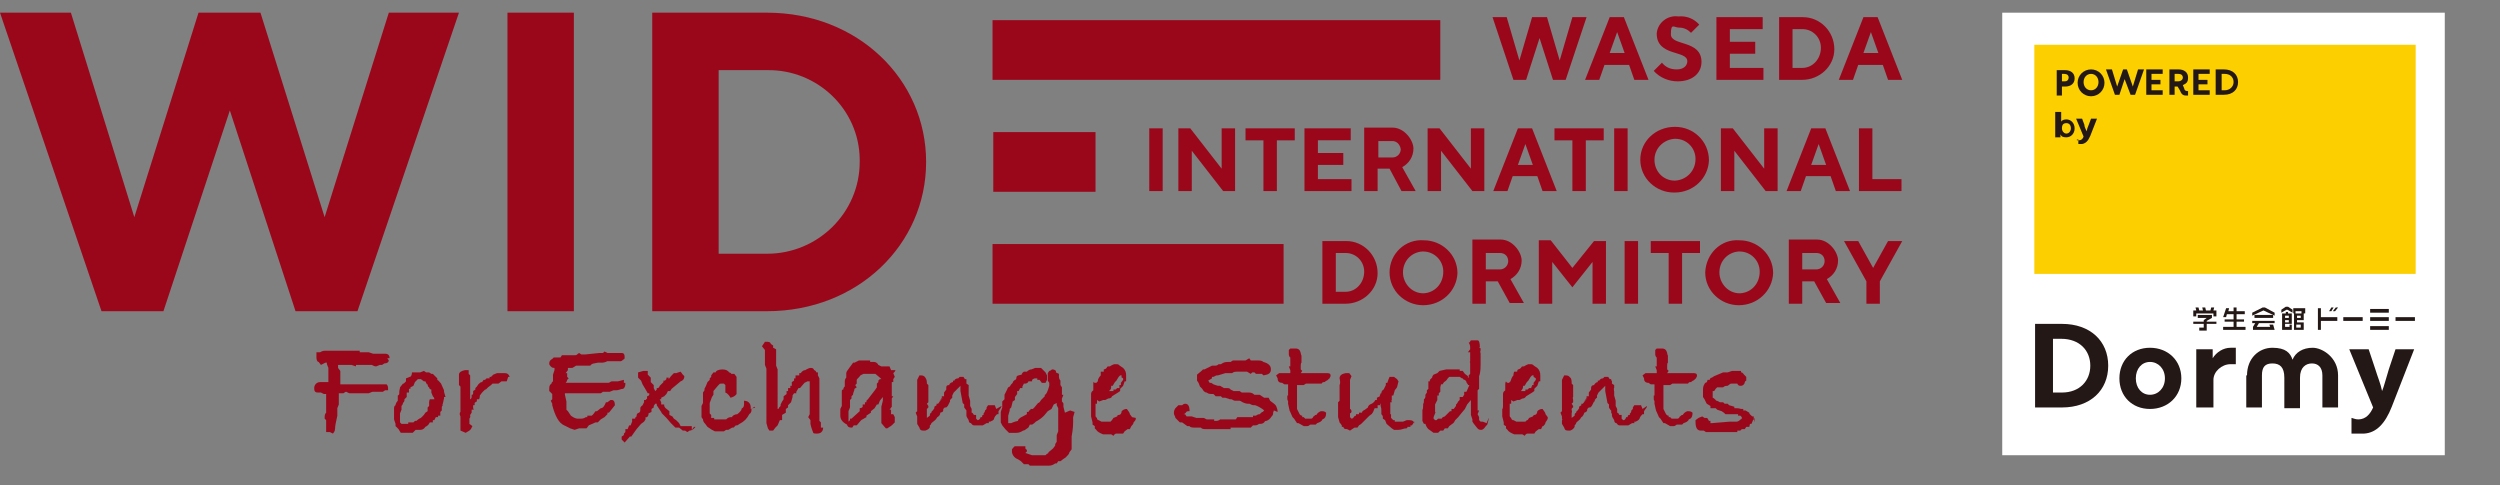
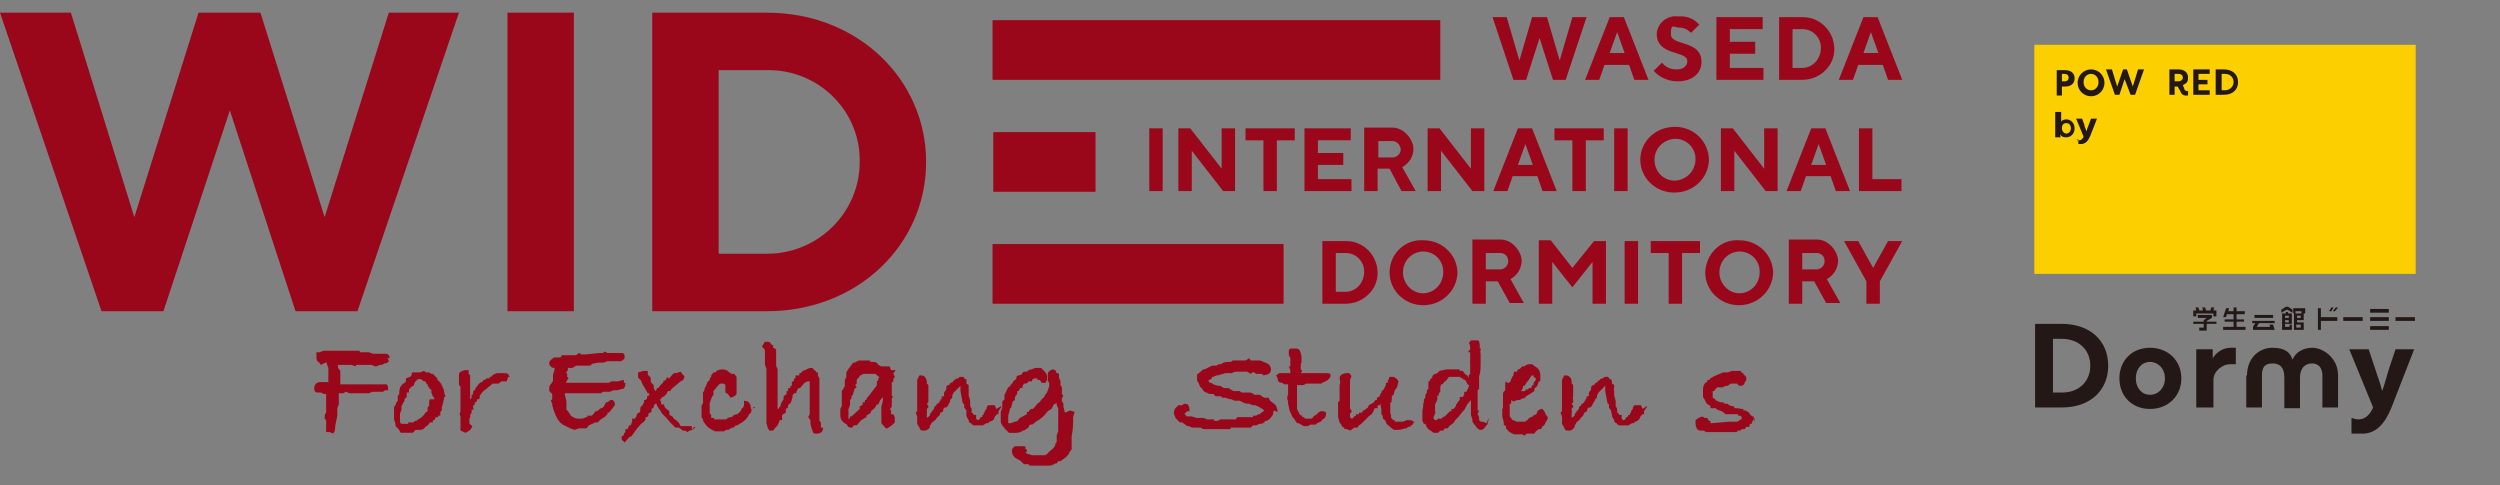
<svg xmlns="http://www.w3.org/2000/svg" id="_レイヤー_1" data-name=" レイヤー 1" version="1.1" viewBox="0 0 335 65">
  <rect x="0" y="0" width="335" height="65" fill="#808080" stroke="none" />
  <defs>
    <style>
      .cls-1 {
        fill: #231815;
      }

      .cls-1, .cls-2, .cls-3, .cls-4 {
        stroke-width: 0px;
      }

      .cls-2 {
        fill: #fccf00;
      }

      .cls-3 {
        fill: #9a071b;
      }

      .cls-4 {
        fill: #fff;
      }
    </style>
  </defs>
  <g>
    <path id="_パス_2980" data-name=" パス 2980" class="cls-3" d="M26.6,1.7l-8.6,27.4L9.5,1.7H0l13.6,40h8.3l8.9-26.9,8.8,26.9h8.3L61.5,1.7h-9.4l-8.6,27.4L34.9,1.7h-8.3ZM68,41.7h8.9V1.7h-8.9v40ZM87.4,1.7v40h15.4c12.1,0,21.3-8.9,21.3-20S114.9,1.7,102.8,1.7h-15.4ZM102.8,9.4c6.7-.1,12.3,5.2,12.4,11.9v.4c0,6.8-5.6,12.3-12.4,12.3h-6.5V9.4h6.5Z" />
    <path id="_パス_2996" data-name=" パス 2996" class="cls-3" d="M205.3,2.3l-1.7,5.8-1.7-5.8h-1.9l2.8,8.4h1.7l1.8-5.6,1.8,5.6h1.7l2.8-8.4h-1.9l-1.7,5.8-1.7-5.8h-2ZM217.7,7.1h-2l1-2.8s1,2.8,1,2.8ZM218.3,8.7l.7,2h1.9l-3.3-8.4h-1.9l-3.3,8.4h1.9l.7-2h3.3ZM226.1,8.2c0,.6-.5,1.1-1.4,1.1s-1.5-.3-2-.9l-1.1,1.1c.8.9,2,1.4,3.2,1.4,2,0,3.2-1.1,3.2-2.6,0-3-4.1-2.1-4.1-3.7s.4-.9,1.1-.9,1.2.3,1.6.7l1.1-1.1c-.7-.8-1.7-1.2-2.8-1.1-1.5-.2-2.8.9-2.9,2.3h0c0,3.1,4.1,2.2,4.1,3.7h0ZM231.8,9.1v-1.9h3.4v-1.6h-3.4v-1.7h4.4v-1.6h-6.2v8.4h6.3v-1.6s-4.5,0-4.5,0ZM238.4,2.3v8.4h3.1c2.3,0,4.3-1.8,4.3-4.1h0c0-2.4-1.9-4.3-4.2-4.3h-.1s-3.1,0-3.1,0ZM241.5,3.9c1.4,0,2.5,1.1,2.5,2.5h0c0,1.5-1.1,2.7-2.5,2.7h-1.3V3.9h1.3ZM251.7,7.1h-2l1-2.8s1,2.8,1,2.8ZM252.3,8.7l.7,2h1.9l-3.3-8.4h-1.9l-3.3,8.4h1.9l.7-2h3.3ZM177.2,32.3v8.4h3.1c2.3,0,4.3-1.8,4.3-4.1h0c0-2.4-1.9-4.3-4.2-4.3h-3.2ZM180.3,33.9c1.4,0,2.5,1.1,2.5,2.5h0c0,1.5-1.1,2.7-2.5,2.7h-1.3v-5.2h1.3ZM188,36.5c0-1.5,1.1-2.7,2.6-2.8h.1c1.5,0,2.7,1.2,2.7,2.7h0c0,1.6-1.1,2.8-2.6,2.9h-.1c-1.5,0-2.7-1.3-2.7-2.8h0ZM186.2,36.5c0,2.5,2.1,4.4,4.5,4.4h0c2.5,0,4.5-1.9,4.6-4.3h0c0-2.5-2.1-4.4-4.5-4.4h0c-2.5-.2-4.6,1.8-4.6,4.3h0ZM197.3,40.7h1.8v-3h1.6l1.6,2.9h1.9l-1.8-3.2c.9-.5,1.5-1.4,1.5-2.5s-1.2-2.8-2.8-2.8h-3.8s0,8.6,0,8.6ZM202.1,35c0,.6-.5,1.1-1.1,1.1h-1.9v-2.2h1.9c.6,0,1.1.4,1.1,1.1h0ZM210.7,35.9l-2.9-3.7h-1.6v8.5h1.8v-5.6l2.7,3.4,2.7-3.4v5.6h1.8v-8.4h-1.6l-2.9,3.6ZM217.7,40.7h1.8v-8.4h-1.8s0,8.4,0,8.4ZM221.2,32.3v1.6h2.4v6.8h1.8v-6.8h2.4v-1.6h-6.6,0ZM230.4,36.5c0-1.5,1.1-2.7,2.6-2.8h.1c1.5,0,2.7,1.2,2.7,2.7h0c0,1.6-1.1,2.8-2.6,2.9h-.1c-1.5,0-2.7-1.3-2.7-2.8h0ZM228.5,36.5c0,2.5,2.1,4.4,4.5,4.4h0c2.5,0,4.5-1.9,4.6-4.3h0c0-2.5-2.1-4.4-4.5-4.4h0c-2.5-.2-4.5,1.8-4.6,4.3h0ZM239.7,40.7h1.8v-3h1.6l1.6,2.9h1.9l-1.8-3.2c.9-.5,1.5-1.4,1.5-2.5s-1.2-2.8-2.8-2.8h-3.8s0,8.6,0,8.6ZM244.5,35c0,.6-.5,1.1-1.1,1.1h-1.9v-2.2h1.9c.6,0,1.1.4,1.1,1.1h0ZM249,32.3h-1.9l3,5.4v3h1.8v-3l3-5.4h-1.9l-2,3.6-2-3.6h0Z" />
    <path id="_パス_2993" data-name=" パス 2993" class="cls-3" d="M193,2.7h-60v8h60V2.7Z" />
    <path id="_パス_2994" data-name=" パス 2994" class="cls-3" d="M146.8,17.7h-13.7v8h13.7v-8Z" />
    <path id="_パス_2995" data-name=" パス 2995" class="cls-3" d="M172,32.7h-39v8h39v-8Z" />
    <path id="_パス_83562" data-name=" パス 83562" class="cls-3" d="M154,25.6h1.8v-8.4h-1.8v8.4ZM163.7,17.2v5.4l-4.2-5.4h-1.6v8.4h1.8v-5.4l4.2,5.4h1.6v-8.4h-1.8ZM166.9,17.2v1.6h2.4v6.8h1.8v-6.8h2.4v-1.6h-6.6,0ZM176.6,24v-1.9h3.4v-1.6h-3.4v-1.7h4.4v-1.6h-6.2v8.4h6.3v-1.6s-4.5,0-4.5,0ZM182.8,25.6h1.8v-3h1.6l1.6,3h1.9l-1.8-3.2c.9-.5,1.5-1.4,1.5-2.5s-1.2-2.8-2.8-2.8h-3.8v8.5ZM187.7,20c0,.6-.5,1.1-1.1,1.1h-1.9v-2.2h1.9c.5,0,1,.4,1.1,1.1h0ZM197.1,17.2v5.4l-4.2-5.4h-1.6v8.4h1.8v-5.4l4.2,5.4h1.6v-8.4h-1.8ZM205.4,22.1h-2l1-2.8,1,2.8ZM206,23.6l.7,2h1.9l-3.3-8.4h-1.9l-3.3,8.4h1.9l.7-2h3.3ZM208.3,17.2v1.6h2.4v6.8h1.8v-6.8h2.4v-1.6h-6.6,0ZM216.3,25.6h1.8v-8.4h-1.8v8.4ZM221.7,21.4c0-1.5,1.2-2.7,2.7-2.8h.1c1.5,0,2.7,1.2,2.7,2.7h0c0,1.6-1.2,2.8-2.7,2.9h-.1c-1.5,0-2.7-1.2-2.7-2.8h0ZM219.8,21.4c0,2.5,2.1,4.4,4.5,4.4h.1c2.5,0,4.5-1.9,4.6-4.3h0c0-2.6-2.1-4.5-4.5-4.5h-.1c-2.5,0-4.6,1.9-4.6,4.4h0ZM236.4,17.2v5.4l-4.2-5.4h-1.6v8.4h1.8v-5.4l4.2,5.4h1.6v-8.4h-1.8ZM244.7,22.1h-2l1-2.8,1,2.8ZM245.3,23.6l.7,2h1.9l-3.3-8.4h-1.9l-3.3,8.4h1.9l.7-2h3.3ZM254.8,25.6v-1.6h-3.9v-6.8h-1.8v8.4h5.7Z" />
  </g>
  <g>
-     <rect class="cls-4" x="268.3" y="1.7" width="59.3" height="59.3" />
    <rect class="cls-2" x="272.6" y="6" width="51.1" height="30.7" />
    <g>
      <g>
        <g>
          <path class="cls-1" d="M272.7,54.6v-11.2h3.6c3.8,0,6.2,2.3,6.2,5.6s-2.4,5.6-6.2,5.6c0,0-3.6,0-3.6,0ZM275.1,45.4v7.2h1.2c2.4,0,3.8-1.6,3.8-3.6s-1.4-3.6-3.9-3.6h-1.2.1Z" />
          <path class="cls-1" d="M292.3,50.7c0,2.4-1.8,4.1-4.2,4.1s-4.1-1.7-4.1-4.1,1.7-4.1,4.1-4.1,4.2,1.7,4.2,4.1ZM290.1,50.7c0-1.3-.9-2.2-2-2.2s-1.9.9-1.9,2.2.8,2.2,1.9,2.2,2-.9,2-2.2Z" />
          <path class="cls-1" d="M294.3,46.8h2.2v1.2c.5-.8,1.4-1.4,2.4-1.4s.5,0,.7,0v2.2h-.7c-1.2,0-2.3,1-2.3,2.1v3.7h-2.3v-7.8h0Z" />
          <path class="cls-1" d="M315.1,56c.1,0,.5.2.9.2,1,0,1.6-.7,2-1.6l-3.2-7.8h2.6l.9,2.7c.3,1,.7,1.9.9,2.9.2-.4.7-2.3.9-2.9l.9-2.7h2.5l-3,7.7c-.9,2.3-2.1,3.5-3.7,3.6h-1c-.3,0-.6,0-.7,0v-2h0Z" />
        </g>
        <path class="cls-1" d="M301.1,50.3c0-2.3,1.6-3.7,3.4-3.7s2.4.7,2.7,1.6h0c.4-1,1.4-1.6,2.7-1.6s3.4,1.3,3.4,3.7v4.3h-2.1v-4.3c0-1.1-.6-1.6-1.4-1.6s-1.6.5-1.6,1.9v4.1h-2.1v-4.1c0-1.4-.6-1.9-1.6-1.9s-1.4.5-1.4,1.6v4.3h-2.1v-4.3h.1Z" />
      </g>
      <g>
        <polygon class="cls-1" points="296.6 42.4 296.6 42 294.3 42 294.3 42.4 293.9 42.4 293.9 41.6 294.3 41.6 294.2 41.2 294.6 41.2 294.7 41.6 295.2 41.6 295.1 41.2 295.5 41.2 295.6 41.6 296.2 41.6 296.3 41.2 296.7 41.2 296.6 41.6 297 41.6 297 42.4 296.6 42.4" />
        <polygon class="cls-1" points="295.7 43.4 295.7 44.3 294.7 44.3 294.7 43.9 295.3 43.9 295.3 43.4 293.9 43.4 293.9 43.1 295.3 43.1 295.3 42.9 295.7 42.6 294.5 42.6 294.5 42.2 296.4 42.2 296.4 42.6 295.7 43 295.7 43.1 297 43.1 297 43.4 295.7 43.4" />
        <polygon class="cls-1" points="297.9 44.2 297.9 43.8 299.3 43.8 299.3 43.1 298.1 43.1 298.1 42.8 299.3 42.8 299.3 42.1 298.4 42.1 298.3 42.5 297.9 42.5 298.3 41.3 298.7 41.3 298.6 41.7 299.3 41.7 299.3 41.2 299.7 41.2 299.7 41.7 300.8 41.7 300.8 42.1 299.7 42.1 299.7 42.8 300.7 42.8 300.7 43.1 299.7 43.1 299.7 43.8 300.9 43.8 300.9 44.2 297.9 44.2" />
-         <polygon class="cls-1" points="303.3 41.6 301.8 42.3 301.8 41.9 303.2 41.2 303.5 41.2 304.8 41.9 304.8 42.3 303.3 41.6" />
        <polygon class="cls-1" points="302.7 43.3 302.4 43.8 304.2 43.8 304.1 43.5 304.6 43.5 304.8 44.2 301.9 44.2 301.9 43.8 302.2 43.3 301.8 43.3 301.8 43 304.8 43 304.8 43.3 302.7 43.3" />
        <rect class="cls-1" x="302.1" y="42.2" width="2.5" height=".4" />
        <path class="cls-1" d="M306.4,41.5l-.7.4v-.4l.6-.4h.3l.6.4v.4l-.7-.4h0ZM305.8,44.2v-2.2h.5v-.2h.3v.2h.5v1.4h-.9v.4h.6v-.3h.3v.7h-1.3ZM306.7,42.3h-.5v.3h.5v-.3ZM306.7,42.9h-.5v.3h.5v-.3ZM308.7,42v.9h-.9v.3h.9v1h-1.3v-2.2h-.1v-.7h.6c0,0,.4,0,.4,0h0c0,0,.6,0,.6,0v.7h-.2ZM308.4,41.7h-.8v.3h.8v-.3ZM308.3,42.3h-.5v.3h.5v-.3ZM308.3,43.5h-.6v.4h.6v-.4Z" />
        <rect class="cls-1" x="317.6" y="41.4" width="2.5" height=".5" />
        <rect class="cls-1" x="317.6" y="43.7" width="2.5" height=".5" />
        <g>
          <polygon class="cls-1" points="311 42.5 311 41.3 310.6 41.3 310.6 44.2 311 44.2 311 43 313.2 43 313.2 42.5 311 42.5 311 42.5" />
          <polygon class="cls-1" points="312.7 41.2 312.4 41.2 312.1 41.7 312.4 41.7 312.7 41.2" />
          <polygon class="cls-1" points="312.9 41.7 313.3 41.2 313 41.2 312.6 41.7 312.9 41.7" />
        </g>
        <rect class="cls-1" x="314" y="42.5" width="2.6" height=".5" />
        <rect class="cls-1" x="317.6" y="42.5" width="2.5" height=".5" />
        <rect class="cls-1" x="321" y="42.5" width="2.6" height=".5" />
      </g>
    </g>
    <g>
      <path class="cls-1" d="M276.3,11.6v1.2h-.7v-3.4h1.1c.8,0,1.3.4,1.3,1.1s-.5,1.1-1.3,1.1h-.4ZM276.3,9.9v1h.4c.3,0,.5-.2.5-.5s-.2-.5-.6-.5h-.4.1Z" />
      <path class="cls-1" d="M280.2,9.3c1,0,1.8.8,1.8,1.8s-.8,1.8-1.8,1.8-1.8-.8-1.8-1.8.8-1.8,1.8-1.8ZM280.2,12.1c.6,0,1-.5,1-1.1s-.4-1.1-1-1.1-1,.5-1,1.1.4,1.1,1,1.1Z" />
      <path class="cls-1" d="M286.5,9.3h.8l-1.2,3.4h-.6l-.8-2.1-.7,2.1h-.6l-1.2-3.4h.8l.7,2.3h0l.8-2.3h.5l.8,2.3h0l.7-2.3h0Z" />
-       <path class="cls-1" d="M287.6,12.7v-3.4h2.2v.6h-1.5v.8h1.2v.6h-1.2v.8h1.5v.6h-2.3,0Z" />
      <path class="cls-1" d="M291.4,11.5v1.2h-.7v-3.4h1.2c.8,0,1.3.4,1.3,1.1s-.3.8-.7,1l.2.5c0,.2.2.3.4.3s.1,0,.1,0v.6h-.3c-.4,0-.6-.2-.8-.7l-.3-.5h-.5,0ZM291.4,9.9v1h.5c.3,0,.6-.2.6-.5s-.2-.5-.6-.5h-.5Z" />
      <path class="cls-1" d="M293.9,12.7v-3.4h2.2v.6h-1.5v.8h1.2v.6h-1.2v.8h1.5v.6h-2.3,0Z" />
      <path class="cls-1" d="M296.9,12.7v-3.4h1.1c1.2,0,1.9.7,1.9,1.7s-.7,1.7-1.9,1.7h-1.1ZM297.7,9.9v2.2h.4c.7,0,1.2-.5,1.2-1.1s-.4-1.1-1.2-1.1h-.4Z" />
      <path class="cls-1" d="M275.5,15h.7v1.3h0c.1-.2.4-.3.7-.3.6,0,1.1.5,1.1,1.2s-.5,1.2-1.1,1.2-.7-.2-.8-.4h0v.4h-.7v-3.4h0ZM276.3,17.2c0,.4.3.7.6.7s.6-.3.6-.7-.2-.7-.6-.7-.6.2-.6.7Z" />
      <path class="cls-1" d="M278.3,18.8h.3c.3,0,.5-.2.6-.5l-1-2.4h.8l.3.8c0,.3.2.6.3.9,0-.1.2-.7.3-.9l.3-.8h.8l-.9,2.3c-.3.7-.6,1-1.1,1.1h-.5v-.6h-.2Z" />
    </g>
  </g>
  <g>
    <path class="cls-3" d="M52.1,48.3c0,.2-.2.4-.6.4l-.3.2h-.3l-.5.2c-.3,0-.5-.2-.6-.2h-1.1c0,0-1,0-1,0v.2c0,0-.6-.2-.6-.2h-.7c0,0-.3,0-.3,0h-.8v.4c0,0,.3.4.3.4v.3h0v.3c0,0,0,.2,0,.2v1h2.1c0,0,.4,0,.4,0,.2,0,.3,0,.4,0h2.8c0,0,.1,0,.1,0h.4c.2.2.2.4.2.6v.2h-.4l-.3.2h-.4c0,0-.5,0-.5,0h-.5c0,0-.5.2-.5.2h-1.3c-.2,0-.4,0-.7,0h-.6l-.4-.2c-.2,0-.3.2-.4.2h-.6c0,0,0,.5,0,1.1v.4l-.2.5v.2c0,0,0,.3,0,.3v.5c-.2.9-.3,1.4-.3,1.7,0,.4-.2.6-.3.7l-.4-.2h-.5v-.6c0,0,0-.3,0-.3h0v-.4h0v-.3l-.2-.2h0c0-.4,0-.6.2-.8h0v-2.5h-.3l-.4-.2h-.4c-.4,0-.5-.2-.5-.6s.3-.8.8-.8h1.1v-.7h0v-1.2l-.2-.5v-.2h-.2l-.6.3-.3-.4c-.2,0-.3-.3-.3-.6s0-.2,0-.3v-.4h.5c.3-.2.5-.2.7-.2h3.1c0,0,.2,0,.3,0h1.2v.2h1.2l.6.2h1.6c.4,0,.6.2.6.6h-.3Z" />
    <path class="cls-3" d="M59.5,53.1v.3c-.1.3-.1.6-.2.8v.2c-.1,0-.1.2-.1.2h0v.4l-.2.2v.5h-.3v.2h-.3c0,0-.2.4-.2.4h-.2v.3h-.4c-.2.4-.4.5-.6.6h0c-.2.3-.4.4-.7.4s-.3,0-.4,0h-.2c0,0-.2.2-.2.2l-.2.2h-1.6l-.3-.5-.4-.4v-.3l-.2-.6v-1.4c0-.2,0-.4.2-.5,0,0,0-.3.3-.6h0v-.7c.1,0,.2-.2.2-.2v-.3h0c0-.2.1-.4.1-.6l.4-.5s.1,0,.1,0h0l.3-.3v-.4l.5-.2c.2,0,.3-.3.3-.6h.2c.1,0,.3,0,.4,0h.5l.5-.2.3.2h.2c0,0,.2,0,.2,0l.3.2h.2c.2.2.4.4.6.6h0v.2c.1,0,.5.5.5.5l.4.9v.2l.2.7h-.2ZM58.2,53.5h0c0-.2-.1-.3-.2-.4h0l-.2-.5v-.4h0c-.2,0-.3-.2-.3-.3-.1,0-.2-.2-.2-.4h-.1l-.2-.4h-.2c0,0-.4-.3-.4-.3h-.2s-.1,0-.2,0l-.4.4-.2.5-.4.2v.2h-.2v.5h-.3v.6l-.3.3h0c0,.2,0,.3-.2.5,0,0,0,.2-.2.4v.2h0v.3l-.2.5h0v1.2l.2.2h.3c0,0,.6,0,.6,0v-.2h.7l.2-.2h.2c0,0,.3-.3.6-.4h0l.4-.4.2-.3.3-.2h0v-.5l.2-.2h0v-.5c0,0,0-.2.1-.4h.6Z" />
    <path class="cls-3" d="M68.1,50.5l-.2.6h-.7l-.4.3h-.2c0,0-.3,0-.3,0h-.3c0,0-.2.2-.2.2h0l-.4.3-.3.3h-.1c-.2.2-.3.3-.4.4l-.3.4h0c0,0,0,.3-.1.5h-.3v.3c-.1,0-.3.2-.3.2v.3h-.2v.3h0c0,0,0,.2.1.3h-.3v.4l-.2.3v.2c.1,0-.1.3-.1.3v.3h0v.4l.4.3-.2.4-.2.2-.5.3-.7-.3v-1.6h0v-.3s-.1-.2-.1-.3,0-.2.1-.3v-.6h0v-.5h0v-1.8h0v-.5l-.2-.2v-.3h0v-1.1c0-.3.3-.5.8-.6h.5v.5l.2.2v3h0v.2c.1,0,.2-.2.2-.3v-.3c.1,0,.2,0,.2-.2v-.3l.3-.2v-.2l.2-.2.2-.3c.2-.2.3-.3.5-.3h0l.2-.3h.2c0,0,.2-.2.2-.2h.1c0,0,.1,0,.1,0h.2v-.2h.2c0,0,.3-.3.3-.3l.5-.2h1.1c.3,0,.5.2.6.5h-.2Z" />
    <path class="cls-3" d="M83.8,51.3c0,.3,0,.6-.3.8-.3,0-.6.2-.9.2s0,0-.2,0h-.2l-.5.2h-.9l-.3.2h-1.5c0,0-.3,0-.3,0h-1.3c0,0-.3,0-.5,0h-1.2v.2l.2.9h0v.5c0,.2,0,.4,0,.6l.2.2h0c0,0,.4.6.4.6.4.3.7.4.9.4h.4c.2,0,.4,0,.7-.2h.2v-.2h.3c0,0,.3,0,.3,0l.2-.2h0c0,0,.3-.4.3-.4h.2l.5-.4c.3,0,.5-.3.7-.8h.2l.4-.3h.2c.2,0,.4.2.4.7l-.8,1h-.2v.2l-.4.4-.5.3-.4.4h-.3c0,0-.9.4-.9.4l-.3.4h-1c0,0-.6.2-.6.2l-.6-.2-.8-.4c-.7-.3-1.2-1.2-1.6-2.7v-.2l-.2-.4.2-.2v-.7c0,0-.4-.4-.4-.4v-.2c0-.4,0-.6.3-.8,0,0,0-.2.2-.3h0v-.9l.2-.6v-.3h0c-.2,0-.3,0-.5-.2s-.2-.3-.2-.4,0-.4.4-.6h0c0,0,.2-.2.2-.2.2,0,.4,0,.5,0h.4l.2-.3h.9c0,0,.3,0,.5,0h.4c.2,0,.3-.2.5-.3l.3.2h.5l1.9-.2h.2c0,0,.3,0,.3,0l.2-.2.4.2h0c0,0,.4,0,.4,0h1.5c.3,0,.4.2.4.5s0,.3-.2.4c0,0-.2.2-.3.2h-.3c0,0-.4,0-.4,0h-1.1c0,0-.4.2-.7.2h-.6c0,0-.5.1-.5.1h0s-.3,0-.5.3h-.2c0,0,0,0,0,0h-.5c0,0-.3,0-.3,0h-.9c0,0-.5.3-.5.3h-.6v.3l-.3.4h.2v.5l.2.2-.2.2c0,.2-.2.4-.2.4h0c0,0,.2,0,.2,0h.9c0,0,.3,0,.3,0h.9s.2,0,.3,0h.4c.2,0,0,0,0,0h2.7c.2,0,.3-.2.5-.2h.8l.8-.2v.4Z" />
    <path class="cls-3" d="M93.2,57.2c-.3.4-.6.5-.8.5h0l-.3.2-.3-.2h-.3l-.5-.4h-.5l-.6-.6-.6-.7-.6-.6h0c-.2-.4-.4-.6-.5-.8h0c0,0-.2-.3-.2-.3v-.2h-.2l-.2.3v.2l-.3.2v.4l-.4.2c0,.2,0,.3-.2.5h-.2v.3l-.2.3-.4.3h0l-.6.7-.5.7-.2.3h-.2c0,0-.7.8-.7.8l-.4-.4v-.4c0,0,.3-.2.3-.2v-.2l.2-.2v-.4h.3l.2-.5h.2l.2-.5v-.4h.4c0,0,0-.2.2-.3h0c0-.2,0-.4.3-.5,0,0,.2,0,.2-.4h0v-.2h0c0-.2.2-.3.3-.4l.2-.4h0v-.3h.2l.2-.2v-.3c0,0,.2,0,.3-.2v-.2c0,0-.2,0-.2,0h0l-.4-.7-.3-.5-.2-.5-.4-.4v-.2c0,0,0-.5,0-.5l.7-.2h.6v.5l.4.4v.6c0,0,.4.4.4.4v.4l.2.4.2-.2v-.2h.2c0,0,.2-.2.2-.3h0l.2-.2h0c0,0,.2-.2.3-.3v-.2h.2l.2-.2v-.2c0,0,.2,0,.3,0h0v.2c.2-.3.4-.5.5-.6l.2-.2h.3l.6-.2.3.4.2.2c0,.4-.2.6-.5.7h0l-1.2,1-.2.3h-.3c0,0-.2.4-.2.4l-.3.3-.4.2v.2h-.2l.2.4v.3h.2c0,0,.2,0,.2,0,0,.2,0,.3.2.5h0l.5.4v.5c0,0,.4.2.4.2l.2.3.3.2h0c0,0,.2.2.2.2h0l.2.2.2.4h.5c0,0,1,0,1,0v.5l.3-.4Z" />
    <path class="cls-3" d="M101.1,54.5l-.4.3h0c0,.3,0,.5-.3.7-.3.6-.7,1-1.3,1.3l-.3.2h-.2l-.3.3h-.2l-.5.3h-.3l-.3.2h-.3c0,0,0,0,0,0h-.9c0,0-.4-.2-.4-.2l-.6-.4-.3-.4c-.2-.2-.3-.4-.3-.6h0l-.2-.3v-.6h0v-.9l.2-.4v-.8h0v-.6h0l.2-.3v-.2l.2-.4.2-.5.3-.3v-.2l.2-.2v-.2l.3-.4h.3c0-.2.4-.4.9-.4.5,0,.8.2.9.4,0,0,.2,0,.3.2h.4l.3.4c0,0,0,.3,0,.4v.2c0,0,0,.3,0,.3v.4h0v1c-.2.3-.5.4-.8.5-.2-.3-.4-.6-.7-.7v-.8c0,0,0-.2,0-.2l-.2-.2h-.4c-.2,0-.3.2-.5.4s-.3.4-.5.6v.2h0v.3l-.2.3-.3.8v.5c0,0,0,.4,0,.4h0v.5h0l.2.2v.4h.4v.2h1.3s.2,0,.3,0c.2-.2.4-.3.6-.3h.2c0-.2.4-.4.7-.4.4-.3.6-.6.6-.8.2,0,.3-.3.3-.5h0v-.5c.6,0,.9.4.9.9v.2l.6-.2Z" />
    <path class="cls-3" d="M110.3,57.3c0,.5-.3.8-.8.8s-.5,0-.6-.3-.2-.5-.3-1v-.5c0-.1,0,0,0,0l-.3-.4.2-.4v-4.4c0,0-.3,0-.3,0l-.4.2-.6.7h-.2l-.3.5v.2h-.3l-.2.3v.2c0,0-.2.7-.2.7l-.4.4v.3l-.3.2v.5l-.5.3v.7h-.3c0,0-.3.7-.3.7l-.3.3-.3.4h-.5l-.2-.3-.2-.7v-2.6h0v-1.9h0v-1.2h0v-.7h0v-.4c0,0,0-.5,0-.5l-.2-.5v-.2c0,0,0-.5,0-.5v-.3h0v-1l-.4-.5.2-.3.2-.3h.2c.3,0,.5,0,.6.3l.3.2v.3c0,0,.4.2.4.2v.7h0v1.5l.2.5v1.7h0v1.4h0v2.2c0,0,.2,0,.2-.2l.2-.2v-.2c0,0,.2-.4.2-.4l.2-.3v-.4c0,0,.4-.3.4-.3v-.4h.2v-.4h.3v-.3h.2v-.5l.3-.2h0v-.3h.2v-.4h.5v-.3h.2c.2-.3.4-.4.6-.4h0c.3-.2.6-.3.7-.3.2,0,.4,0,.5.3,0,0,.2,0,.3.3h.2v.4l.2.4v5.2c0,.2,0,.3,0,.5l.2.2v.2h0v.5h.1Z" />
-     <path class="cls-3" d="M119.9,49.8l-.2.2.2.5-.2.3v.4h-.2c0,.3,0,.4,0,.5h0v.4q0,.1,0,0h0v1h.2c0,0-.2.3-.2.3v.6c0,0,0,.3,0,.3v.2c0,0,0,0,0,0l-.3.4h.2v.4h0v.2h.3l.2.4v.3c0,0,0,0,0,0,0,.2,0,.3,0,.4l-.3.3s-.2.2-.4.3l-.3.2h-.2l-.6-.7v-.3c0-.3,0-.5,0-.7h0c0,0,0-1.2,0-1.2l.2-.8v-.5c0,0-.4.5-.4.5l-.2.5h-.2l-.3.5-.5.4v.2c0,0-.6.4-.6.4v.2l-.7.4-.6.7h-.4l-.2.3c-.3,0-.6,0-.7-.4-.6-.3-.9-.7-.9-1.2h0v-.6c0,0,0-.3,0-.3,0,0,.2-.4.2-.4v-.6h0v-.4q0-.2,0-.4h0c0,0,0-.2,0-.3h0v-.2c0-.2,0-.3.2-.3,0,0,0-.3.2-.4v-.5h0c0-.3,0-.5.2-.7v-.3h0v-.3h0c0-.2.2-.4.4-.7.2-.3.4-.5.5-.7h.2l.6-.3h1.5v.2h.5c.3,0,.5.2.6.4h0c0,0,.4.2.4.2h1.1l.2.5h.6ZM118.1,50.8h0c0,0-.2-.2-.2-.2l-.6-.5h-1.6l-.4.2h0c-.2.3-.4.4-.5.6v.5c0,0-.2.2-.2.2l.2.3-.3.2h0c0,.3-.2.5-.2.8l-.2.2v.3l-.2.2v.2h0v.3h0v.5h0l-.2.5h0c0,0,0,.3,0,.3v.4c0,0,0,.3,0,.3v.4h0s0,0,.2-.2v-.2h.2c0,0,1.1-1,1.1-1h0v-.4c0,0,.3,0,.4-.2v-.3h.3v-.3h.2s0,0,0-.2c0,0,0,0,.2-.2l1-1.3.2-.3h0v-.3c0,0,0-.2,0-.2l.2-.2v-.2l.2-.2Z" />
+     <path class="cls-3" d="M119.9,49.8l-.2.2.2.5-.2.3v.4h-.2c0,.3,0,.4,0,.5h0v.4q0,.1,0,0h0v1h.2c0,0-.2.3-.2.3v.6c0,0,0,.3,0,.3v.2c0,0,0,0,0,0l-.3.4h.2v.4h0v.2h.3l.2.4v.3c0,0,0,0,0,0,0,.2,0,.3,0,.4l-.3.3s-.2.2-.4.3l-.3.2h-.2l-.6-.7v-.3c0-.3,0-.5,0-.7h0c0,0,0-1.2,0-1.2l.2-.8v-.5c0,0-.4.5-.4.5l-.2.5h-.2l-.3.5-.5.4v.2c0,0-.6.4-.6.4v.2l-.7.4-.6.7h-.4l-.2.3c-.3,0-.6,0-.7-.4-.6-.3-.9-.7-.9-1.2h0v-.6c0,0,0-.3,0-.3,0,0,.2-.4.2-.4v-.6h0v-.4q0-.2,0-.4h0c0,0,0-.2,0-.3h0v-.2c0-.2,0-.3.2-.3,0,0,0-.3.2-.4v-.5h0c0-.3,0-.5.2-.7v-.3h0v-.3h0c0-.2.2-.4.4-.7.2-.3.4-.5.5-.7h.2l.6-.3h1.5v.2h.5c.3,0,.5.2.6.4h0c0,0,.4.2.4.2h1.1l.2.5h.6ZM118.1,50.8h0c0,0-.2-.2-.2-.2l-.6-.5h-1.6l-.4.2h0c-.2.3-.4.4-.5.6v.5c0,0-.2.2-.2.2l.2.3-.3.2h0c0,.3-.2.5-.2.8l-.2.2v.3l-.2.2v.2h0h0v.5h0l-.2.5h0c0,0,0,.3,0,.3v.4c0,0,0,.3,0,.3v.4h0s0,0,.2-.2v-.2h.2c0,0,1.1-1,1.1-1h0v-.4c0,0,.3,0,.4-.2v-.3h.3v-.3h.2s0,0,0-.2c0,0,0,0,.2-.2l1-1.3.2-.3h0v-.3c0,0,0-.2,0-.2l.2-.2v-.2l.2-.2Z" />
    <path class="cls-3" d="M134.2,54.4c0,0,0,.2-.2.4l-.2.3v.4h-.2c-.2.2-.3.3-.4.6,0,.2-.3.3-.5.4,0,0,0,0-.2,0v.2h-.3l-.5.3h-1.2c-.2,0-.3-.2-.4-.3-.2,0-.3-.2-.3-.4-.2-.3-.3-.5-.3-.6h0v-.3h0v-.4c0,0-.3-.4-.3-.4v-.4l-.2-.2-.3-1.6v-.5h0v-.2l-.2.2-.7.7-.2.4v.3c0,0-.3.3-.3.3v.2h0l-.3.6-.2.2h-.2l-.2.2c0,.3,0,.4-.4.5h0c0,.3-.2.5-.4.6l-.2.3c-.3.3-.5.4-.6.5,0,0,0,.2-.2.3v.2c0,.2-.3.4-.6.5h-.2c-.3,0-.5,0-.6-.4l-.3-.5v-.5c0,0,0-.2,0-.2h0v-.3l-.2-.5.2-.2v-.9h0v-.3c0,0,0,0,0,0v-1.1h0v-1.9l.3-.6c.4,0,.6,0,.8.3,0,0,.2.3.2.6v.2l.2.2v1.6c0,0,0,.4,0,.4v.3l-.2.2.2.3v.2c0,0-.2.2-.2.2v.2c0,0,0,.4,0,.4v.6l.4-.3c0-.2,0-.3.2-.4,0,0,0-.2.2-.3h0l.2-.3h0v-.2l.3-.2v-.2h.2c0,0,.7-.9.7-.9,0,0-.3.3-.6.7h0l.2-.3.2-.3v-.2h.3v-.3h0v-.2h0c0,0,.3-.4.3-.4h0v-.2c0-.2,0-.4.4-.4,0-.2.3-.4.5-.4v-.2h.2c0-.2.3-.3.5-.3l.2-.2h.5l.2.3h.2v.2h0v.4l.3.2v.4c0,0,0,.5,0,.5v.5l.2.7v.7l.2.4v.5c.2,0,.2.2.3.3h.3v.5l.2.2h0c0,0,0,0,0,0h0c0,0,.3,0,.4-.4h.2c0-.2,0-.3.2-.3h0v-.2c0,0,.2-.2.2-.4l.2-.2v-.2l.2-.3h.4c0,0,.5,0,.5,0l.2.5h0l.7-.4Z" />
    <path class="cls-3" d="M144,55.2l-.2.7v.2h0c0,0,0,.2,0,.3v.2h0c0,.2,0,.8-.2,1.9v.4h0v.2h0v.2h0v.9c0,0-.2.3-.3.4,0,.2-.2.4-.5.7l-.3.2-.4.3h-.3c0,0-.2.3-.2.3h-.2c-.3.2-.5.3-.9.3h-.3c-.2,0-.4,0-.6,0h-1.6l-.2-.2h-.6l-.4-.4-.3-.2c-.5-.2-.8-.5-.9-1h0v-.4c.2-.2.3-.4.4-.4h.3c.5,0,.8,0,1.1,0v.3l.2.2v.2l-.2.2.9.3h.9c.2,0,.5,0,.9,0,0,0,0,0,.2-.2h0s.2,0,.2-.2h0l.6-.5.3-.4v-.2l.2-.3v-.4c0,0,0-.5,0-.5l.2-.5v-.3c0-.3,0-.6,0-.8v-.3c0,0,0-.9,0-.9v-.3c0,0,0-.5,0-.5l-.2-.4v-.6h0v.3c0,0-.4.2-.4.2l-.3.6-.5.3-.5.6c-.3.3-.7.6-1.1.8l-.2.2-.3.2h-.3c0,0-.2.4-.2.4l-.3.2c0,0-.2.2-.4.2-.3.2-.6.3-.9.3h-1l-.5-.5-.4-.5-.2-.4v-.8c0,0,0-.6,0-.6l.2-.6v-.8c0,0,.3-.3.3-.3v-.6l.4-.8c0,0,0-.2.3-.3l.2-.3.2-.2c0-.2.2-.3.3-.4,0,0,.2,0,.2-.3s.3-.3.7-.4h0s0-.2.3-.4h.4c.2-.2.4-.3.6-.3h0l.5-.2h.8c0,0,.2.2.3.3l.3.3h0c0,0,.2.4.2.4h0v.6l-.2.4h-.5l-.3-.4h-.3v-.2h-.3s-.2,0-.4.2v.2h-.5c0,.2-.3.3-.4.3,0,0-.2,0-.2,0l-.2.4h0v.2h-.3l-.2.4h-.2v.4l-.3.4v.4l-.3.2-.2.8-.2.2v.2l-.2.7v.4c0,0,0,.3,0,.4h0v.2h.4c0,0,.4-.2.9-.3,0-.2.2-.3.3-.4s.4-.2.9-.5h0s0-.2,0-.3c.2,0,.3,0,.3-.2,0,0,.2,0,.2-.2h.3l.2-.2.5-.6h0s.2,0,.4-.4l.5-.5v-.2c.2,0,.4-.5.6-1.2v-.4l-.2-.3v-.3c0,0,0-.2,0-.2v-.5l.2-.3c.2,0,.3-.2.4-.2s.3,0,.5.2v.2c0,0,.4.2.4.2v.4c0,0,0,.3.2.5v.4h0v.2l.2.3v1h.2l-.2.5v.4c0,0,.2.2.2.3v.4h0l.2.8.7-.3Z" />
-     <path class="cls-3" d="M152.2,56c0,.2,0,.3-.3.6,0,.2-.2.4-.3.5h0l-.2.4h-.3l-.4.3-.2.3h-.6q0,0-.2,0c-.2,0-.3,0-.5.3l-.3-.2h-1.1c-.5-.2-.8-.4-.9-.6h0l-.2-.2v-.3c0,0-.3-.2-.3-.2v-.3l-.2-.8v-1c0,0,0-.4,0-.4v-.3h0v-.3c0,0,0,0,0,0v-.4h0v-.5c0-.2,0-.4.3-.6h0v-.7c0-.2,0-.3,0-.5,0,.2.2.2.4.2h0s0,0,.2-.2c0-.3.2-.6.4-.8h0c0,0,0-.3,0-.5h.4c0-.2,0-.3,0-.3,0,0,.2,0,.4-.2,0,0,0-.2.2-.2h.2c.3-.2.6-.3.6-.3h.4c.2,0,.3.2.5.3l.3.2h0c.3.3.4.6.4,1v.8h-.2c0,0-.2.6-.2.6l-.4.4v.3c-.4.3-.8.5-1.1.7,0,.2-.3.3-.5.3h0l-.4.2h-.3l-.5.2-.3-.2h0v.5h-.2v1.2h0v.4h0q0,.2.2.3c0,.2,0,.2.2.3h0c0,0,.4.2.4.2h1.2l.2-.2h0l.2-.3h0l.5-.2s0-.2.2-.2h0c.3,0,.4-.3.4-.5.2-.2.4-.3.7-.3h0c.2.3.4.5.4.7l.3.4ZM150.3,50.5v-.2h-.2c0,0-.2.2-.2.2h0l-.3.5-.2.2-.3.5h-.2c0,.3,0,.5-.3.7h.6v-.2h.3l.2-.2h.3v-.2h0v-.2h.2v-.3l.3-.4v-.2l-.3-.2Z" />
    <path class="cls-3" d="M170.6,55.3c0,.2,0,.3-.2.5-.2.3-.4.5-.7.6-.1,0-.2,0-.3.2-.2.2-.4.2-.7.2,0,0-.2.2-.5.2h-.3l-.3.3h-1.3c-.2,0,0,0,0,0h-.8c0,0-.6,0-.6,0v.2h-3c0,0-.2,0-.4,0s-.4,0-.6-.2h-.4c0,0-.2,0-.2,0-.5,0-.8,0-.9-.2h-.3l-.7-.5h-.3c-.2-.2-.4-.4-.6-.6,0-.2-.2-.4-.2-.6s0-.4.2-.7l.4-.4h.5c0,0,.2-.2.4-.2.4,0,.6.3.6,1-.3,0-.4,0-.5.2,0,0-.2.2-.3.2h.2c0,0,.2.3.2.3h.7l.6.2h1l.4.2h.2c0,0,.2,0,.3,0h.5v.2h.3c.3,0,.5-.2.5-.2h2.1c0,0,.2-.3.2-.3h2.1v-.2h.4c0,0,.2-.2.5-.2.2-.2.3-.3.4-.3l.2-.2c0,0-.4-.4-1.2-.7h-.2c-.3,0-.5-.2-.6-.2h-.2s-.3,0-.7-.2c0,0-.3-.2-.4-.2h-.6c-.2,0-.4-.2-.5-.2h-.2l-.6-.2h-.4l-.2-.2h-.7l-.3-.3h0c-.4,0-.7,0-.9-.2h0c-.3,0-.5-.3-.6-.5l-.3-.3-.2-.5-.2-.3v-.8l.6-.5s0,0,.2-.2h.2l1-.5h.3c.2,0,.4,0,.6-.2h.3c.4-.3.7-.3,1-.3h.3l.3-.2h1.7l.5-.3s0,0,.2.3h.9c.3,0,.6,0,.8.2.7.2,1,.5,1,1s-.3.7-1,.8l-.2-.2h-.8l-.2-.2h-.3l-.2.2-.5-.3h-1.1c-.4,0-.7,0-.9.2h-.4c0,0-.5,0-.5,0l-1,.3h-.2l-.4.2h-.2v.2c0,0-.5.3-.5.3h0c0,0,.2.3.2.3h.2l.3.2.6.2h.3l.5.3h.2c.4,0,.6,0,.7.2h0l.4.2h0c0,0,.5,0,.5,0h.3l.3.2h.9c.2,0,.5,0,.8.3h.7l.6.4h.6l.2.4c.4.3.7.5.8.7s.2.5.2.8,0,0,0,0h0l-.5-.2Z" />
    <path class="cls-3" d="M178.1,50.7c0,0-.1.2-.3.3,0,0-.1,0-.3.2-.2,0-.3,0-.4.2h-2.1l-.3.2h-.9v3.2l.3.6h0c0,0,.1.3.4.3v.2h.2l.2.2h.8s.2,0,.3-.3c.1,0,.2-.2.3-.2h.1c.1-.2.3-.4.6-.5.3,0,.5,0,.7.2h0c0,.6-.2.8-.5.9-.1.3-.4.4-.7.5l-.2.2h-.7c-.1,0-.2.2-.4.2h-.5l-.7-.4h-.2l-.4-.6-.2-.2-.4-.9-.2-.9v-.4c-.1,0-.1-.3-.1-.3v-.4h.1v-1.2h0v-.3h-.5l-.3-.2h0c-.4,0-.6-.2-.6-.6h0l-.2-.4.4-.3h1.5v-.4l-.2-.5h.2v-1.2c-.1,0-.2-.3-.2-.4v-.6l.2-.2h.7c.4,0,.6.2.7.6h0c0,.2.1.3.1.4s0,0,0,0h0v.4h0v.5c-.1,0-.1.4-.1.4v.5l.2.2-.2.3h2.4c0,0,.3,0,.3,0h.7c.4,0,.6,0,.6.4l-.2.4Z" />
    <path class="cls-3" d="M189.5,56.4c0,.2-.1.3-.3.6h-.2v.2h-.4c0,.2-.1.2-.2.2s0,0,0,0h0c-.3,0-.6.2-1,.2h-.6l-.3-.2-.7-.6-.2-.5-.3-.2v-.2c0-.1,0-.2-.2-.4v-.5h0c0-.2,0-.3-.1-.6v-.6c.1,0-.1.5-.1.5h-.3v.4h-.4l-.2.5-.2.3c-.1,0-.2.2-.3.2h0l-.7.7h0l-.4.4-.3.2-.2.3h-.4c0,0-.6.4-.6.4l-.4-.2c-.3,0-.4,0-.5-.3h-.2v-.2h0c0,0-.3-.4-.3-.4h0c0,0-.2-.7-.2-.7h0v-.2h0v-1.8l.2-.2v-2.1c.1-.2.1-.5,0-.9,0-.4.3-.6.8-.7h.5l.3.4-.2.5v2.3h0v.7h0v.9c.1,0,.2.2.2.3s0,.2-.2.3h0v.5l.2.2s.2,0,.3-.2c0,0,.1-.2.3-.2v-.2h.4v-.2h.4c0-.2.2-.3.4-.4h0l.4-.3c0-.2.2-.4.5-.5.1,0,.2-.2.3-.2l.2-.3h.2v-.3l.4-.2h0v-.2c.1,0,.1-.2.1-.2h.1c0-.2.1-.4.3-.5l.3-.6v-.3h.3-.1c.1-.3.2-.6.3-.8h.6l.4.3.2.3-.2.8-.3.4-.2.7h-.2v.6c-.1,0,0,.3,0,.3h-.2v1.6h.1v.5l.3.3h.2v.2h1.1l.5-.2h.4c.4,0,.6.2.6.5v-.4Z" />
    <path class="cls-3" d="M199.5,56.1l-.2.8-.2.2c-.2.3-.4.5-.6.5s-.4,0-.6-.3l-.4-.5-.2-.3v-.3l-.2-.6v-2h0c0,0-.5.6-.5.6h0l-.3.6-.5.6-.4.5-.4.4c-.1.2-.2.4-.4.5l-.4.3-.2.3h-.4c0,0-.2.3-.2.3h-.4l-.3.3h-.6l-.7-.5c-.2-.2-.3-.4-.4-.7h-.2l-.2-.4h0v-1.5c.1,0,.1-.6.1-.6v-.2c.1,0,.1-.4.1-.4v-.2c.1,0,.2-.3.2-.3h0v-.3l.2-.3v-.3l.2-.2h0v-1h.2v-.2l.3-.3s0-.2.2-.4l.5-.2.3-.3.9-.2h1.8v.2h.4l.3.4.4.3v.2h.1v-.3l.2-.2v-1.5c-.1,0,0-.2,0-.2v-1.2h-.3c0,0,.3-.4.3-.4v-.2c0-.2,0-.4-.2-.7h.1l.2-.3h.5c.1,0,.3,0,.4,0,.2,0,.3.4.3.9h-.1l.2.2v.3c-.1,0,0,.4,0,.4h0v.7h0v.8c0,.8-.1,1.3-.2,1.5v.5h0v1.2l-.2.2v2.7h.2c0,0-.2.5-.2.5l.2.4h0v.2h0v.2l.2.2h.3l.5.2.3-.7ZM196.7,51.5h0s-.2-.2-.2-.3-.1-.2-.2-.3c-.1,0-.2,0-.3-.2h-.1l-.3-.2h-1.2c0,0-.1,0-.1,0h-.1c0,0-.2.2-.2.2-.1.2-.3.4-.5.5l-.2.3h-.2c0,0-.1.4-.1.4v.6l-.2.2v.3h-.2v.6l-.3.6v1c.1,0,0,.2,0,.2h0c0,0-.2.5-.2.5v.2l.2.2h.2l.2-.2h.5c0-.2.4-.3.4-.3h0c0,0,.2-.2.2-.2h0l.5-.5h.2v-.3h.3l.3-.4h0v-.2c.1,0,.3-.4.3-.4l.2-.2v-.4h.4l.2-.3h0v-.4h.3c0,0,.4-.9.4-.9h-.2Z" />
    <path class="cls-3" d="M207.4,56c0,.2-.1.3-.3.6,0,.2-.2.4-.3.5h-.1l-.2.4h-.3l-.4.3-.2.3h-.6q0,0-.2,0c-.2,0-.3,0-.5.3l-.3-.2h-1.1c-.5-.2-.8-.4-.9-.6h0l-.2-.2v-.3c-.1,0-.3-.2-.3-.2v-.3l-.2-.8v-1c.1,0,.1-.4.1-.4v-.3h0v-.3c.1,0,0,0,0,0v-.4h0v-.5c0-.2,0-.4.3-.6h0v-.7c0-.2,0-.3.1-.5.1.2.2.2.4.2h0s0,0,.2-.2c.1-.3.2-.6.4-.8h0c0,0,0-.3.1-.5h.4c0-.2.1-.3.1-.3,0,0,.2,0,.4-.2,0,0,.1-.2.2-.2h.2c.3-.2.6-.3.6-.3h.4c.2,0,.3.2.5.3l.3.2h0c.3.3.4.6.4,1v.8h-.2c0,0-.2.6-.2.6l-.4.4v.3c-.4.3-.8.5-1.1.7-.1.2-.3.3-.5.3h0l-.4.2h-.3l-.5.2-.3-.2h0v.5h-.2v1.2h0v.4h0q0,.2.2.3c0,.2.1.2.2.3h.1c0,0,.4.2.4.2h1.2l.2-.2h.1l.2-.3h0l.5-.2s.1-.2.2-.2h0c.3,0,.4-.3.4-.5.2-.2.4-.3.7-.3h0c.2.3.4.5.4.7l.3.4ZM205.5,50.5v-.2h-.2c0,0-.2.2-.2.2h0l-.3.5-.2.2-.3.5h-.2c0,.3-.1.5-.3.7h.6v-.2h.3l.2-.2h.3v-.2h.1v-.2h.2v-.3l.3-.4v-.2l-.3-.2Z" />
    <path class="cls-3" d="M220.7,54.4c0,0,0,.2-.2.4l-.2.3v.4h-.2c-.2.2-.3.3-.4.6-.1.2-.3.3-.5.4,0,0-.1,0-.2,0v.2h-.3l-.5.3h-1.2c-.2,0-.3-.2-.4-.3-.2,0-.3-.2-.3-.4-.2-.3-.3-.5-.3-.6h0v-.3h-.1v-.4c-.1,0-.3-.4-.3-.4v-.4l-.2-.2-.3-1.6v-.5h0v-.2l-.2.2-.7.7-.2.4v.3c-.1,0-.3.3-.3.3v.2h-.1l-.3.6-.2.2h-.2l-.2.2c0,.3-.1.4-.4.5h0c-.1.3-.2.5-.4.6l-.2.3c-.3.3-.5.4-.5.5s-.1.2-.2.3v.2c-.1.2-.3.4-.6.5h-.2c-.3,0-.5,0-.6-.4l-.3-.5v-.5c.1,0,0-.2,0-.2h0v-.3l-.2-.5.2-.2v-.9h0v-.3c.1,0,0,0,0,0v-1.1h0v-1.9l.3-.6c.4,0,.6,0,.8.3.1,0,.2.3.2.6v.2l.2.2v1.6c-.1,0,0,.4,0,.4v.3l-.2.2.2.3v.2c-.1,0-.2.2-.2.2v.2c.1,0,0,.4,0,.4v.6l.4-.3c0-.2,0-.3.2-.4,0,0,0-.2.2-.3h0l.2-.3h0v-.2l.3-.2v-.2h.2c0,0,.7-.9.7-.9,0,0-.3.3-.6.7h0l.2-.3.2-.3v-.2h.3v-.3h0v-.2h0c0,0,.3-.4.3-.4h0v-.2c0-.2.1-.4.4-.4.1-.2.3-.4.5-.4v-.2h.2c.1-.2.3-.3.5-.3l.2-.2h.5l.2.3h.2v.2h.1v.4l.3.2v.4c-.1,0,0,.5,0,.5v.5l.2.7v.7l.2.4v.5c.2,0,.2.2.3.3h.3v.5l.2.2h0c0,0,0,0,0,0h0c.1,0,.3,0,.4-.4h.2c0-.2.1-.3.2-.3h.1v-.2c.1,0,.2-.2.2-.4l.2-.2v-.2l.2-.3h.4c0,0,.5,0,.5,0l.2.5h0l.6-.4Z" />
-     <path class="cls-3" d="M227.2,50.7c0,0-.1.2-.3.3,0,0-.1,0-.3.2-.2,0-.3,0-.4.2h-2.1l-.3.2h-.9v3.2l.3.6h0c0,0,.1.3.4.3v.2h.2l.2.2h.8s.2,0,.3-.3c.1,0,.2-.2.3-.2h.1c.1-.2.3-.4.6-.5.3,0,.5,0,.7.2h0c0,.6-.2.8-.5.9-.1.3-.4.4-.7.5l-.2.2h-.7c-.1,0-.2.2-.4.2h-.5l-.7-.4h-.2l-.4-.6-.2-.2-.4-.9-.2-.9v-.4c-.1,0-.1-.3-.1-.3v-.4h.1v-1.2h0v-.3h-.5l-.3-.2h0c-.4,0-.6-.2-.6-.6h0l-.2-.4.4-.3h1.5v-.4l-.2-.5h.2v-1.2c-.1,0-.2-.3-.2-.4v-.6l.2-.2h.7c.4,0,.6.2.7.6h0c0,.2.1.3.1.4s0,0,0,0h0v.4h0v.5c-.1,0-.1.4-.1.4v.5l.2.2-.2.3h2.4c0,0,.3,0,.3,0h.7c.4,0,.6,0,.6.4l-.2.4Z" />
    <path class="cls-3" d="M235.1,56l-.2.3-.2.5h-.2c0,0-.1.4-.1.4h-.4l-.2.3h-.4l-.2.2h-.4v.2h-1.2c0,0-.2,0-.2,0h.3-1.3c0,0-.2,0-.4,0h-1.4l-.3-.2h-.4c-.5,0-.7-.4-.7-1.2v-.2l.4-.3.5-.2.3.2h.3c.1,0,.2.2.3.4h.2v.3h.2l2.4-.2h.9c.3,0,.5-.3.7-.4h0v-.2h0l-.2-.2h-.3v-.2h-.4c0,0-.2,0-.2,0h-1.1l-.2-.2h0l-.3-.2-.6-.2-.2-.2h-.7v-.3l-.5-.3-.3-.6-.2-.3v-1h0c0-.4.1-.6.3-.9.2,0,.3-.2.3-.4h.3c0-.2.2-.3.3-.3l.3-.2,1.2-.5h.6l.6-.2h1.2v.2c.1,0,.2,0,.4.3h0l.3.3v.5c-.1,0-.2.2-.2.2,0,.3-.3.5-.5.5s-.4,0-.5-.3h-.7c0,0-.1,0-.1,0-.2,0-.3.2-.5.3-.2,0-.4,0-.6.2h-.4c0,0-.3,0-.3,0h-.1l-.2.2h0l-.2.3h-.2v.9s.1,0,.3.2h0l.2.2c.2,0,.4.2.5.2h.4l.2.2h.4l.2.2.7.2v.2h.2c.2,0,.4,0,.7.1h.3v.2h.3l.5.3c0,.2.2.3.4.5h.2v.4c0,0,.1.3.1.4h0v-.5Z" />
  </g>
</svg>